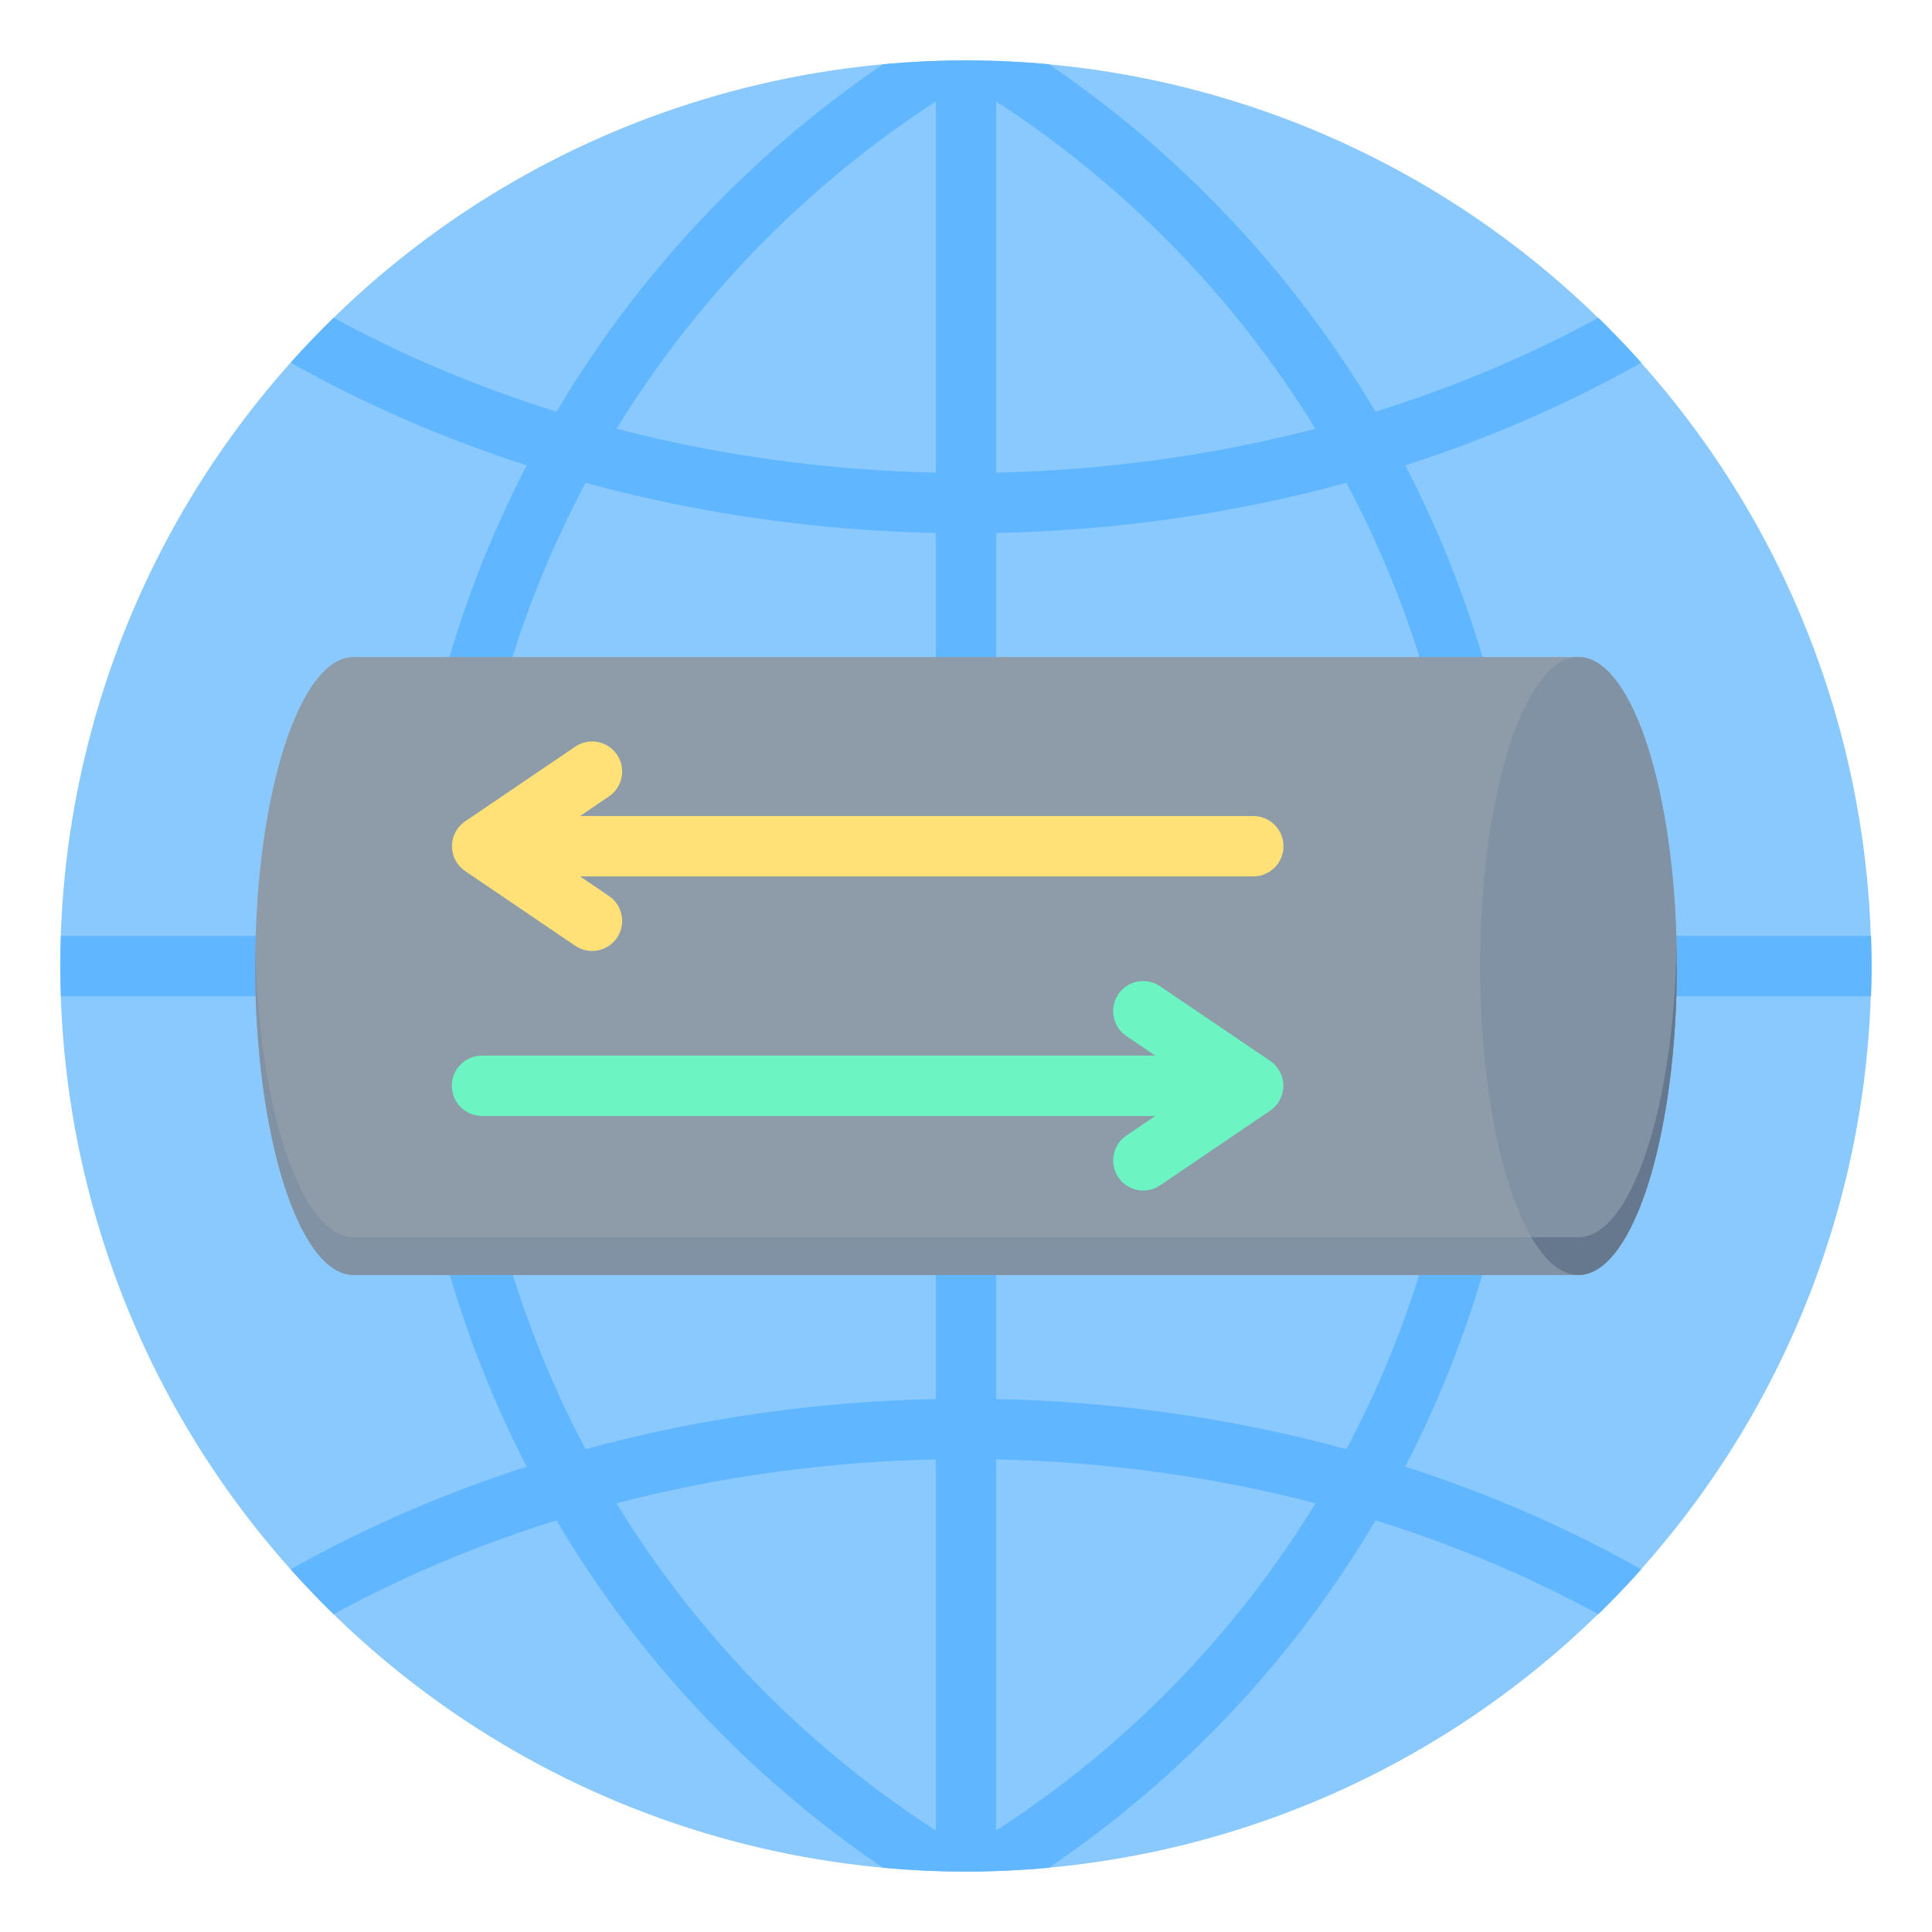
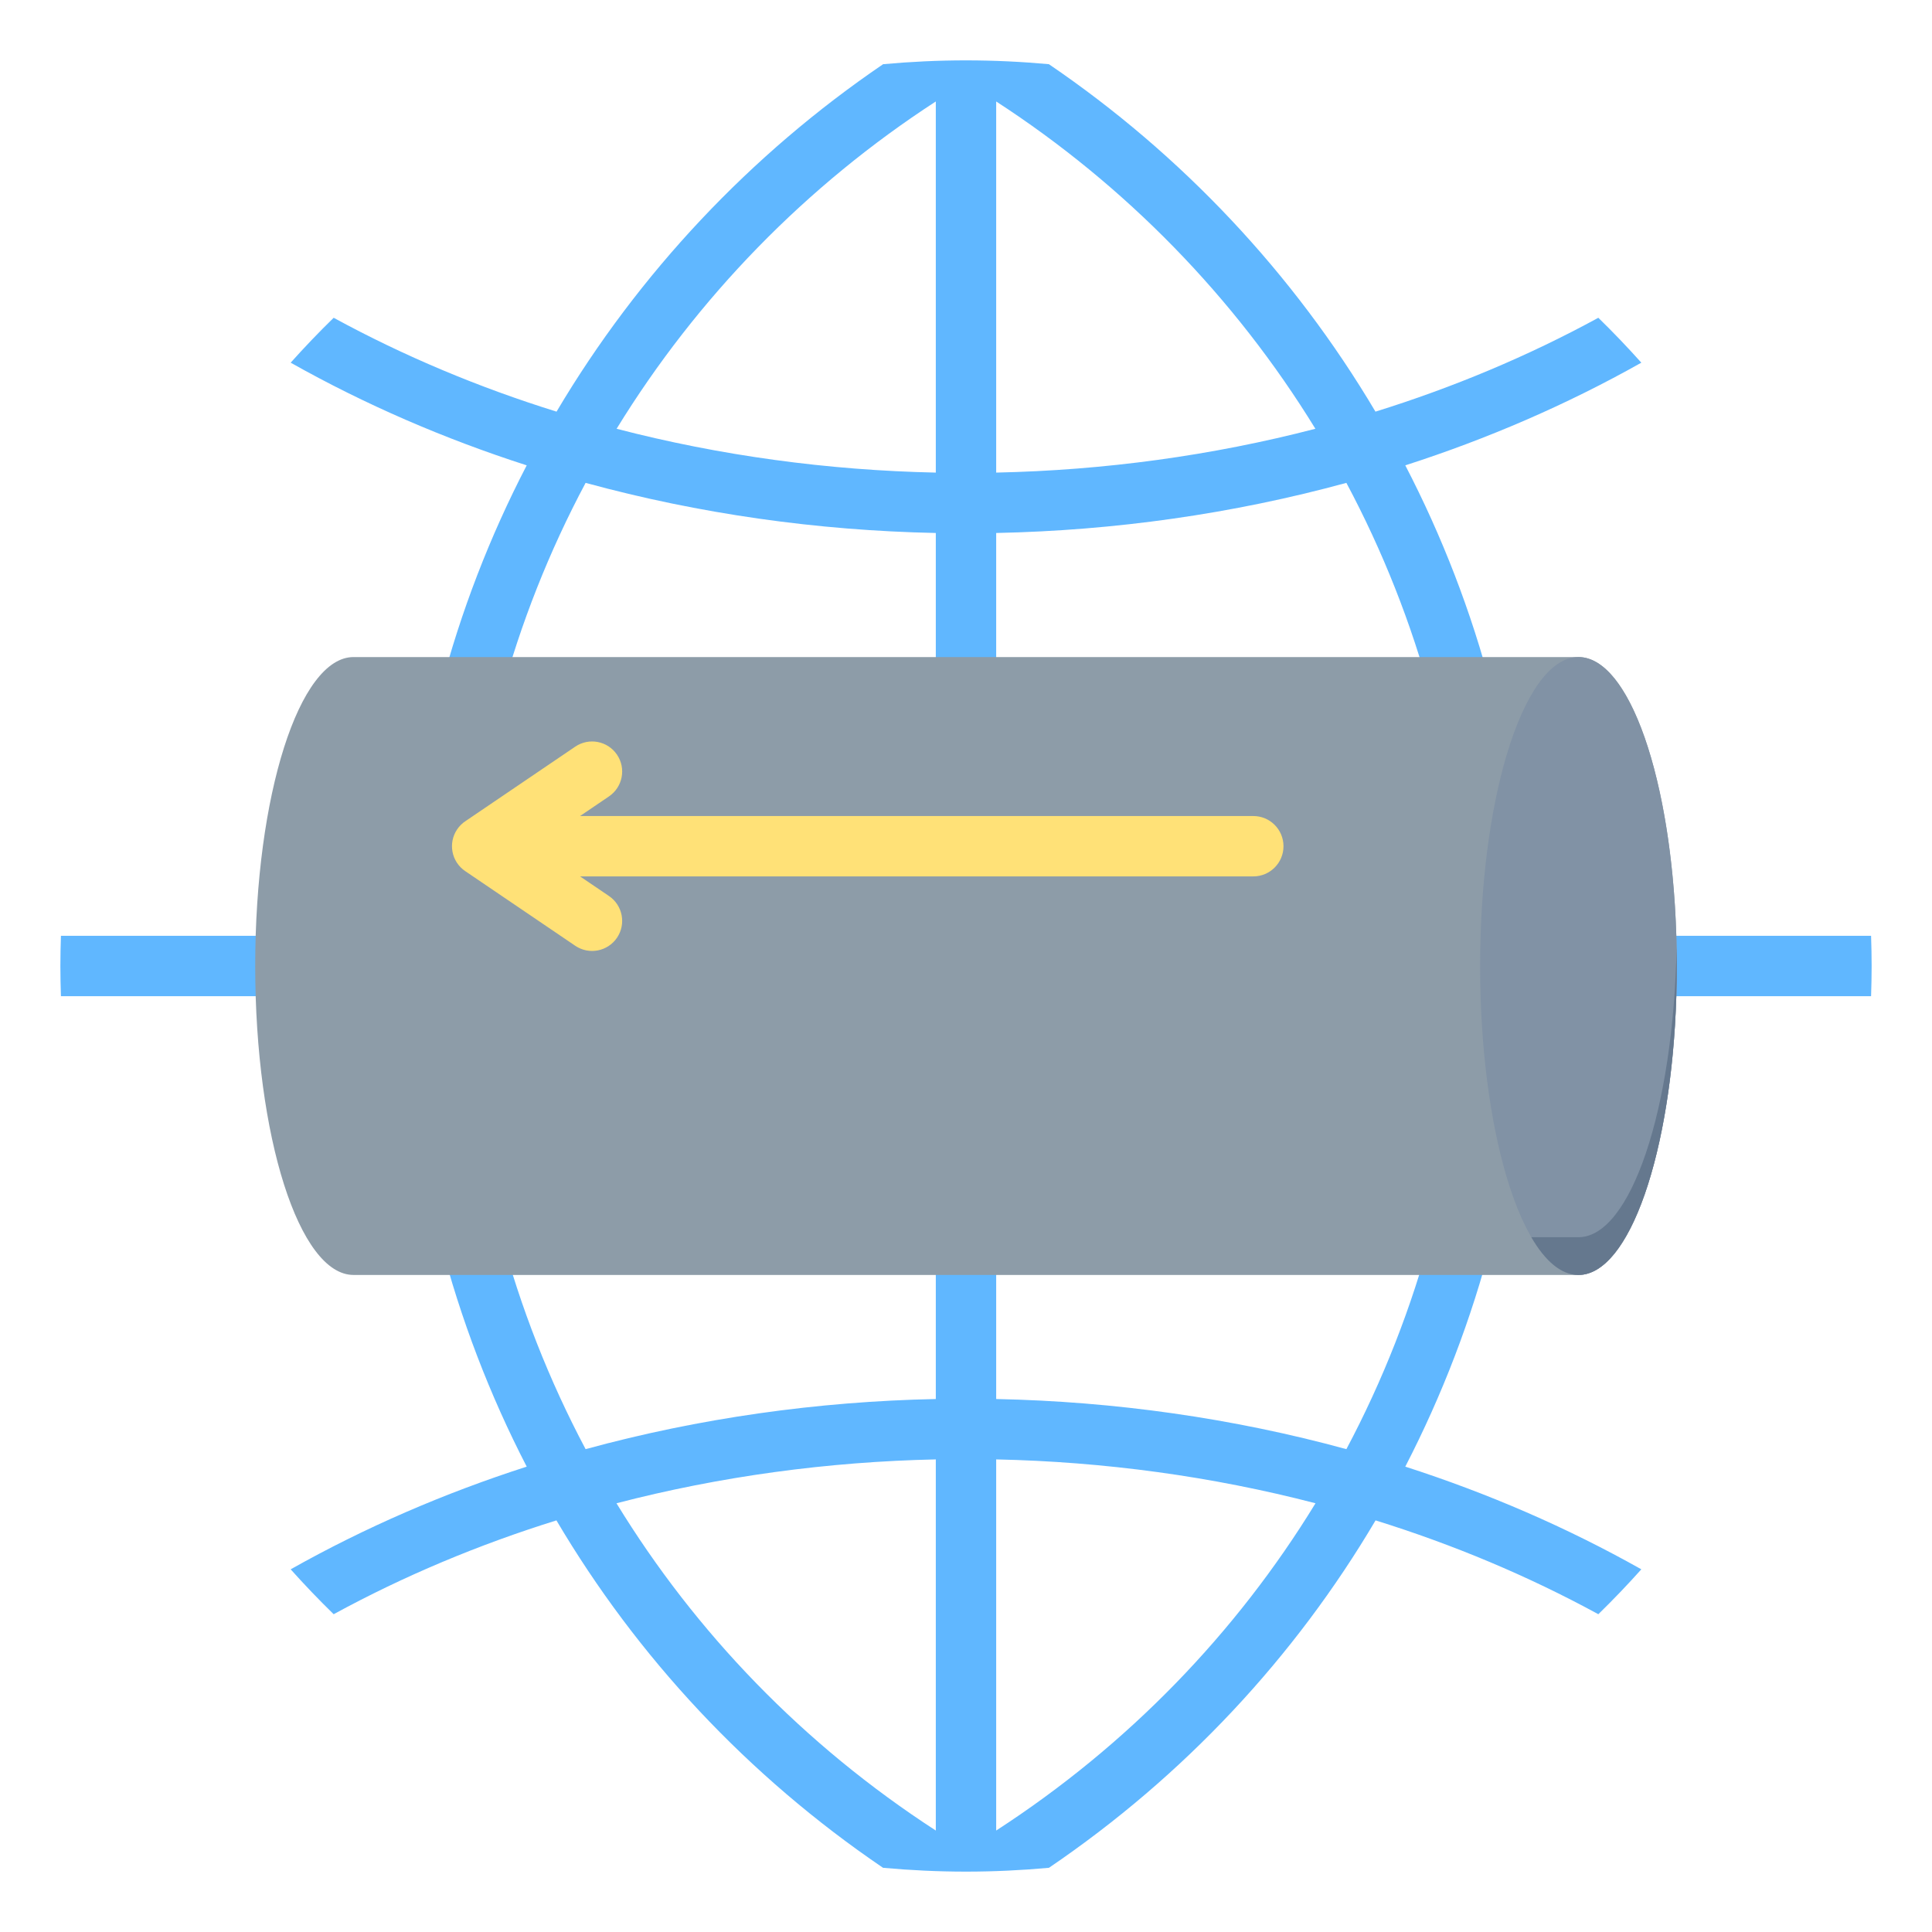
<svg xmlns="http://www.w3.org/2000/svg" id="Layer_1" enable-background="new 0 0 512 512" height="512" viewBox="0 0 512 512" width="512">
  <g clip-rule="evenodd" fill-rule="evenodd">
    <g>
-       <ellipse cx="256" cy="256" fill="#8ac9fe" rx="240" ry="239.999" transform="matrix(.707 -.707 .707 .707 -106.039 256)" />
      <path d="m256 16c7.406 0 14.729.354 21.964 1.01 35.164 23.926 64.805 55.409 86.547 92.079 20.561-6.4 40.392-14.692 59.064-24.876 3.932 3.836 7.732 7.804 11.395 11.9-19.747 11.122-40.754 20.192-62.553 27.21 19.49 37.549 30.961 79.873 32.118 124.677h91.318c.087 2.658.147 5.322.147 8 0 2.679-.06 5.343-.147 8.001h-91.342c-1.272 44.228-12.467 86.676-32.098 124.675 21.8 7.018 42.808 16.089 62.556 27.211-3.662 4.096-7.463 8.064-11.395 11.9-18.664-10.18-38.486-18.469-59.037-24.868-21.36 36.168-50.682 67.701-86.558 92.07-7.239.657-14.567 1.011-21.979 1.011-7.413 0-14.741-.354-21.983-1.012-35.875-24.368-65.197-55.901-86.557-92.069-20.551 6.399-40.372 14.688-59.036 24.867-3.932-3.836-7.733-7.804-11.395-11.9 19.748-11.122 40.755-20.192 62.555-27.21-19.631-37.999-30.826-80.447-32.098-124.675h-91.34c-.086-2.657-.146-5.322-.146-8.001 0-2.678.06-5.342.147-7.999h91.316c1.157-44.804 12.628-87.128 32.118-124.678-21.798-7.018-42.804-16.088-62.551-27.209 3.662-4.096 7.463-8.064 11.395-11.9 18.672 10.184 38.501 18.475 59.062 24.876 21.743-36.67 51.383-68.152 86.547-92.078 7.235-.658 14.559-1.012 21.966-1.012zm7.999 469.112c34.962-22.661 63.633-52.402 84.625-86.731-27.46-7.138-55.991-11.014-84.625-11.622zm-16-98.353c-28.635.609-57.166 4.485-84.625 11.622 20.992 34.33 49.663 64.071 84.625 86.731zm0-359.868c-34.238 22.218-63.217 51.911-84.593 86.738 27.45 7.132 55.969 11.005 84.593 11.614zm16 98.351c28.623-.608 57.142-4.481 84.592-11.613-21.376-34.827-50.355-64.52-84.592-86.737zm-16 245.513v-106.754h-124.506c1.297 42.701 12.362 83.608 31.697 120.037 30.072-8.21 61.397-12.64 92.809-13.283zm0-122.754v-106.755c-31.412-.643-62.737-5.072-92.807-13.282-19.198 36.001-30.543 76.785-31.724 120.038h124.531zm16-106.755v106.755h124.53c-1.181-43.253-12.526-84.037-31.724-120.037-30.07 8.209-61.395 12.639-92.806 13.282zm0 122.755v106.754c31.412.643 62.738 5.072 92.809 13.283 19.336-36.429 30.4-77.336 31.697-120.036h-124.506z" fill="#60b7ff" />
    </g>
    <g>
      <path d="m418.307 337.875h-324.615c-14.391 0-26.058-36.657-26.058-81.874s11.667-81.874 26.058-81.874h324.615c14.392 0 26.059 36.657 26.059 81.874s-11.666 81.874-26.059 81.874z" fill="#8d9ca8" />
-       <path d="m418.307 337.875h-324.615c-14.391 0-26.058-36.657-26.058-81.874 0-1.68.018-3.346.05-5 .823 42.888 12.151 76.874 26.008 76.874h324.615c13.858 0 25.186-33.986 26.009-76.874.032 1.654.05 3.321.05 5 0 45.217-11.666 81.874-26.059 81.874z" fill="#8192a5" />
      <path d="m392.248 256c0 21.507 2.639 41.078 6.956 55.688 4.759 16.107 11.556 26.186 19.103 26.186 13.533 0 24.656-32.411 25.936-73.874.081-2.633.123-5.301.123-8.001 0-2.699-.042-5.367-.123-7.999-1.28-41.464-12.403-73.875-25.936-73.875-7.513 0-14.284 9.99-19.039 25.972-4.354 14.635-7.02 34.291-7.02 55.903z" fill="#8192a5" />
      <path d="m405.818 327.874c3.709 6.375 7.964 10 12.489 10 13.533 0 24.656-32.411 25.936-73.874.081-2.633.123-5.301.123-8.001 0-1.677-.016-3.343-.048-4.995 0-.002-.002-.003-.002-.005-.823 42.888-12.151 76.874-26.009 76.874h-12.489z" fill="#65788e" />
      <path d="m161.384 237.453c3.641 2.468 4.593 7.421 2.125 11.062s-7.421 4.593-11.062 2.125l-29.17-19.792c-3.641-2.468-4.593-7.421-2.125-11.062.618-.913 1.394-1.657 2.265-2.22l29.03-19.697c3.641-2.468 8.595-1.517 11.062 2.125 2.468 3.641 1.516 8.595-2.125 11.062l-7.663 5.2h178.416c4.418 0 8 3.582 8 8s-3.582 8-8 8h-178.413z" fill="#ffe177" />
-       <path d="m307.436 314.132c-3.641 2.468-8.595 1.517-11.062-2.125-2.468-3.641-1.517-8.595 2.125-11.062l7.66-5.198h-178.414c-4.418 0-8-3.582-8-8s3.582-8 8-8h178.416l-7.663-5.2c-3.641-2.468-4.593-7.421-2.125-11.062s7.421-4.593 11.062-2.125l29.03 19.697c.871.563 1.646 1.307 2.265 2.22 2.468 3.641 1.517 8.595-2.125 11.062z" fill="#6cf5c2" />
    </g>
  </g>
</svg>